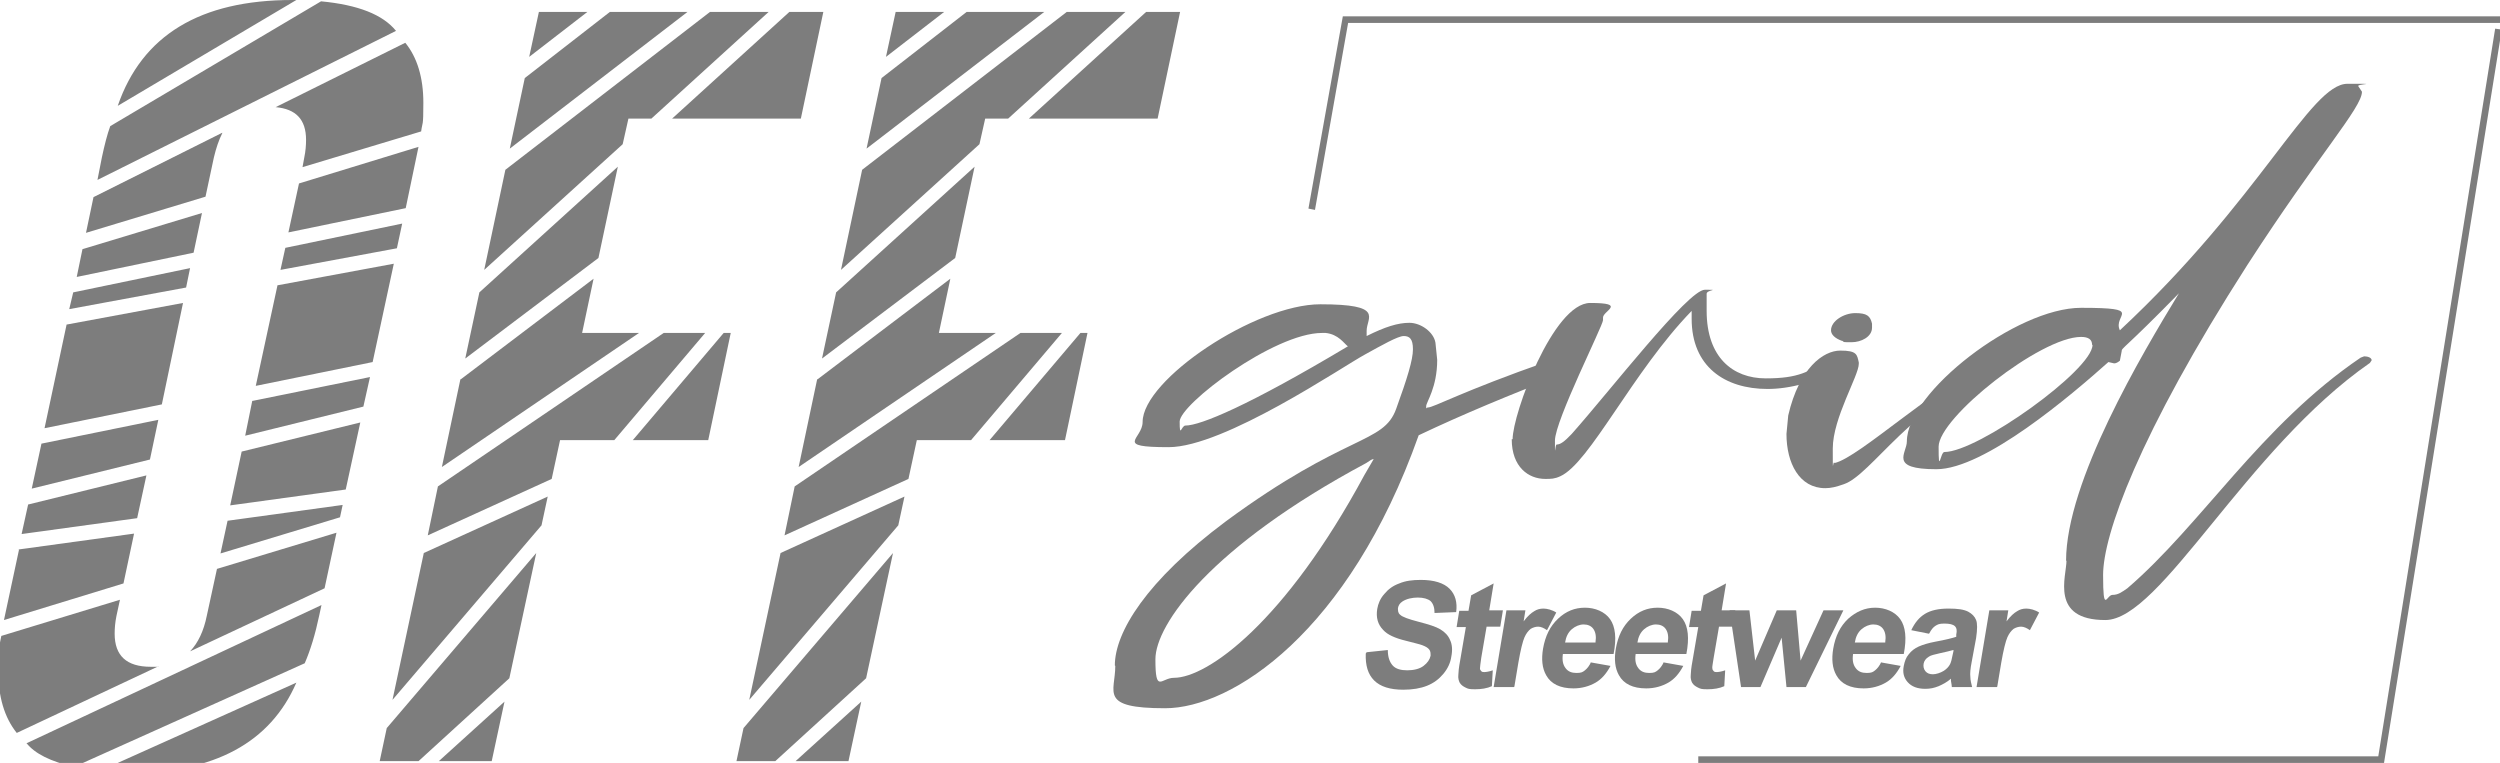
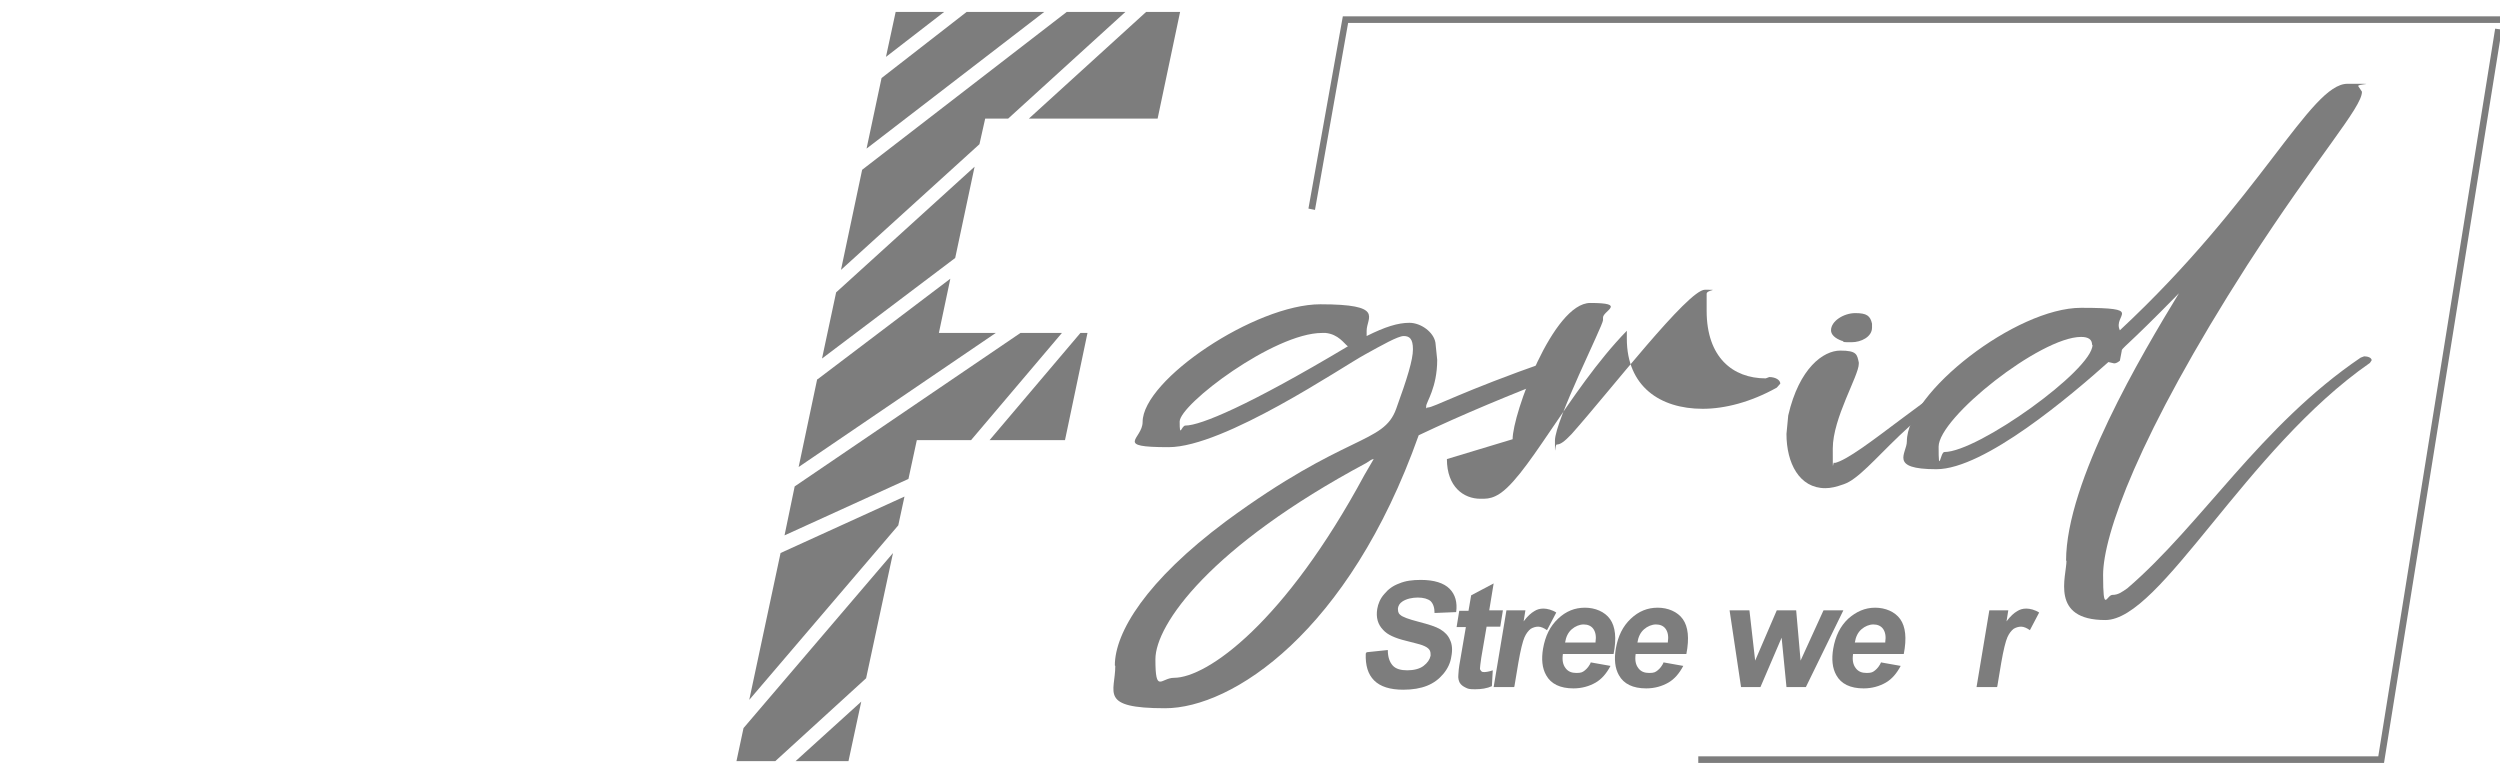
<svg xmlns="http://www.w3.org/2000/svg" viewBox="0 0 566.9 173" version="1.1" id="Layer_1">
  <defs>
    <style>
      .st0 {
        fill: #7d7d7d;
      }
    </style>
  </defs>
  <g>
    <path d="M252.8,150.9c0-7.5,7.1-19.2,25.2-32.7,27.3-20.1,35.7-17.4,38.6-25.5,2.5-6.9,3.8-11.1,3.8-13.5s-.8-3-2.1-3-5,2.1-8.8,4.2c-5,2.7-31.9,21-44.5,21s-5.9-1.8-5.9-5.7c0-9.6,25.6-26.7,40.3-26.7s10.5,3,10.5,6v1.2c4.2-2.1,7.1-3,9.7-3s5.5,2.1,5.9,4.5l.4,3.9c0,6.3-2.5,9.6-2.5,10.5s0,.3.4.3c1.3,0,7.6-3.6,27.3-10.5l1.3-.3c1.3,0,2.9,1.2,2.9,2.1s-.4,1.2-1.7,1.5c-10.9,4.2-21.8,8.7-31.9,13.5-15.9,44.8-42.4,61.9-57.5,61.9s-11.3-3.6-11.3-9.6ZM309.4,107.7l2.1-3.6c-.4,0-.8.3-1.7.9-35.3,18.9-47.8,36.6-47.8,44.5s1.3,4.2,4.2,4.2c7.6,0,25.2-12.6,43.2-46ZM305.6,78.5c-.8-.6-2.1-2.7-5-3h-.8c-10.9,0-32.3,16.2-32.3,20.1s.4.9,1.3.9c3.4,0,14.3-4.5,36.9-18Z" class="st0" />
-     <path d="M343,99.6c0-5.7,9.2-30.9,17.6-30.9s2.9,1.8,2.9,3.3v.6c0,1.2-10.9,22.8-10.9,27.3s0,.9.4.9c.8,0,1.7-.6,3.4-2.4,8.8-9.9,26.4-32.7,30.2-32.7s.4,0,.4.9v3.9c0,10.5,5.9,15.3,13.4,15.3s9.7-1.5,14.7-4.5l.8-.3c1.3,0,2.5.6,2.5,1.5l-.8.9c-5.9,3.3-11.8,4.8-16.8,4.8-9.7,0-17.2-5.1-17.2-15.9v-1.8c-13.4,13.8-23.1,34.5-29.8,37.5-1.3.6-2.1.6-3.4.6-3.8,0-7.6-2.7-7.6-9Z" class="st0" />
+     <path d="M343,99.6c0-5.7,9.2-30.9,17.6-30.9s2.9,1.8,2.9,3.3v.6c0,1.2-10.9,22.8-10.9,27.3s0,.9.4.9c.8,0,1.7-.6,3.4-2.4,8.8-9.9,26.4-32.7,30.2-32.7s.4,0,.4.9v3.9c0,10.5,5.9,15.3,13.4,15.3l.8-.3c1.3,0,2.5.6,2.5,1.5l-.8.9c-5.9,3.3-11.8,4.8-16.8,4.8-9.7,0-17.2-5.1-17.2-15.9v-1.8c-13.4,13.8-23.1,34.5-29.8,37.5-1.3.6-2.1.6-3.4.6-3.8,0-7.6-2.7-7.6-9Z" class="st0" />
    <path d="M405.1,98.4l.4-4.2c2.5-10.8,8-14.7,11.8-14.7s3.8.9,4.2,2.7v.3c0,2.7-5.9,12.3-5.9,19.2s0,2.4.4,3.3c5.5-1.2,23.1-17.7,34.8-22.8l.8-.3c1.3,0,1.7.9,1.7,1.5s0,.9-.8,1.2c-18.5,6.3-28.1,23.1-34.4,25.2-1.7.6-2.9.9-4.2.9-5.9,0-8.8-5.7-8.8-12.3ZM417.7,77.3c-1.7-.6-2.5-1.5-2.5-2.4,0-2.1,2.9-3.9,5.5-3.9s3.4.6,3.8,2.4v.9c0,2.1-2.5,3.3-4.6,3.3s-1.7,0-2.1-.3Z" class="st0" />
    <path d="M468.5,127.2c0-18,17.2-46.9,25.6-60.7-12.6,12.9-13,12.3-13,13.2l-.4,2.1c-.4.3-.8.6-1.3.6l-1.3-.3c-8.4,7.5-28.1,24.3-39,24.3s-6.7-3.6-6.7-6.3c0-11.1,24.8-30.3,39.5-30.3s7.1,1.5,8.8,5.1c31.9-29.7,43.2-55.9,51.6-55.9s1.7,0,2.5.6l.8,1.2c0,3.6-9.7,14.1-26,39.3-24.8,38.7-32.7,61.3-32.7,70.3s.8,4.5,2.1,4.5,2.1-.6,3.4-1.5c16.8-14.4,30.2-36.9,52.9-52.3l.8-.3c.8,0,1.7.3,1.7.9l-.4.6c-28.1,19.5-47.4,58.3-60,58.3s-8.8-9.9-8.8-13.5ZM474.4,78.2c0-1.2-.8-1.8-2.5-1.8-9.2,0-32.3,18.3-32.3,24.9s.4,1.2,1.3,1.2c7.6,0,33.6-18.6,33.6-24.3Z" class="st0" />
  </g>
  <path d="M540.6,173h-155.5v-1.5h154.2l26.5-165,1.5.2-26.7,166.3ZM298.2,47.6l-1.5-.3,7.8-43.6h262.4v1.5h-261.2l-7.5,42.3Z" class="st0" />
  <g>
-     <path d="M35.9,151.1l-32.1,15.1c-2.8-3.5-4.2-8.2-4.2-14.1s.2-5.1.7-7.9l26.9-8.2-.8,3.7c-.3,1.5-.4,2.8-.4,4,0,5,2.7,7.5,8.2,7.5s1.2,0,1.7,0ZM4.2,124.6l26.2-3.6-2.4,11.3L.9,140.6l3.4-15.9ZM6.4,114.4l26.8-6.6-2.1,9.7-26.2,3.6,1.5-6.8ZM5.9,168.6l67-31.4-.5,2.3c-.9,4.3-2,7.9-3.3,10.9l-52.3,23.5c-5.3-1.2-8.9-3-10.8-5.4ZM9.4,100.6l26.5-5.4-1.9,9-26.8,6.6,2.2-10.2ZM15.1,73.6l26.4-4.9-4.8,23-26.6,5.4,5-23.5ZM16.6,66.3l26.5-5.5-.9,4.4-26.5,4.9.9-3.8ZM18.7,56.5l27.1-8.2-1.9,9-26.5,5.5,1.3-6.3ZM50.4,30.2c-.8,1.6-1.4,3.4-1.9,5.5l-1.9,8.9-27.1,8.2,1.7-8.1,29.2-14.6ZM29,175.4c-4.4,0-6.8,0-7.2-.2l45.4-20.4c-5.9,13.6-18.6,20.5-38.2,20.5ZM23.1,35.7c.6-2.8,1.2-5.2,1.9-7.1L72.8.3c8.4.8,14,3,17,6.7L22.1,40.8l1-5.1ZM67.2,0L26.7,24C32.2,8,45.4,0,66.3,0h.9ZM43.1,147.7c1.8-1.9,3.1-4.6,3.8-8.1l2.3-10.6,27.1-8.2-2.7,12.6-30.5,14.3ZM51.5,118.1l26.2-3.6-.6,2.8-27.1,8.2,1.6-7.4ZM54.8,102.4l26.9-6.6-3.3,15.2-26.2,3.6,2.6-12.2ZM57.3,90.9l26.6-5.4-1.5,6.7-26.8,6.6,1.6-7.9ZM62.9,64.7l26.4-4.9-4.8,22.3-26.5,5.4,4.9-22.7ZM62.5,24.3l29.4-14.6c2.7,3.3,4.1,7.9,4.1,13.6s-.2,4.2-.5,6.5l-26.9,8.1.4-2.2c.3-1.4.4-2.8.4-4,0-4.6-2.3-7-6.9-7.4ZM64.7,56.2l26.5-5.5-1.2,5.6-26.4,4.9,1.1-5ZM67.8,41.6l27.1-8.3-2.9,13.9-26.6,5.5,2.4-11.1Z" class="st0" />
-     <path d="M86.1,172.6l1.6-7.5,33.9-39.7-6.1,28.4-20.6,18.8h-8.7ZM122.9,119l-33.9,39.7,7.1-33.3,28.1-12.8-1.4,6.5ZM99.3,110.3l51.2-34.8h9.4l-20.6,24.3h-12.3l-1.9,8.8-28.1,12.8,2.3-11.1ZM111.5,172.6h-12l14.9-13.5-2.9,13.5ZM104.5,86l30.1-22.8-2.6,12.3h12.9l-44.7,30.4,4.2-19.9ZM108.7,66.3l31.4-28.5-4.4,20.7-30.2,22.8,3.2-15ZM142.5,26.9l-1.3,5.8-31.4,28.5,4.8-22.7L161,2.7h13.3l-26.6,24.2h-5.2ZM119,17.7l19.3-15h17.6l-40.3,31,3.4-16ZM122.2,2.7h11l-13.2,10.2,2.2-10.2ZM165.7,75.5l-5.1,24.3h-17.1l20.6-24.3h1.6ZM186.7,2.7l-5.1,24.2h-29.2l26.6-24.2h7.7Z" class="st0" />
    <path d="M167,172.6l1.6-7.5,33.9-39.7-6.1,28.4-20.6,18.8h-8.7ZM203.8,119l-33.9,39.7,7.1-33.3,28.1-12.8-1.4,6.5ZM180.2,110.3l51.2-34.8h9.4l-20.6,24.3h-12.3l-1.9,8.8-28.1,12.8,2.3-11.1ZM192.4,172.6h-12l14.9-13.5-2.9,13.5ZM185.4,86l30.1-22.8-2.6,12.3h12.9l-44.7,30.4,4.2-19.9ZM189.6,66.3l31.4-28.5-4.4,20.7-30.2,22.8,3.2-15ZM223.4,26.9l-1.3,5.8-31.4,28.5,4.8-22.7L241.9,2.7h13.3l-26.6,24.2h-5.2ZM199.9,17.7l19.3-15h17.6l-40.3,31,3.4-16ZM203.1,2.7h11l-13.2,10.2,2.2-10.2ZM246.6,75.5l-5.1,24.3h-17.1l20.6-24.3h1.6ZM267.6,2.7l-5.1,24.2h-29.2l26.6-24.2h7.7Z" class="st0" />
  </g>
  <path d="M309.9,147.9l4.8-.5c0,1.6.4,2.7,1.1,3.5s1.9,1.1,3.3,1.1,2.8-.3,3.7-1c.9-.7,1.4-1.4,1.6-2.3,0-.6,0-1-.3-1.4-.3-.4-.8-.7-1.6-1-.5-.2-1.8-.5-3.7-1-2.5-.6-4.2-1.4-5.1-2.4-1.3-1.3-1.7-2.9-1.4-4.8.2-1.2.7-2.4,1.6-3.4.9-1.1,2-1.9,3.4-2.4,1.4-.6,3-.8,4.9-.8,3,0,5.2.7,6.5,2s1.8,3.1,1.5,5.3l-4.9.2c0-1.2-.3-2.1-.9-2.7-.6-.5-1.6-.8-2.9-.8s-2.6.3-3.5.9c-.6.4-.9.9-1,1.5,0,.6,0,1.1.5,1.5.5.5,1.9,1,4.2,1.6s3.9,1.1,4.9,1.7c1,.6,1.8,1.4,2.2,2.4.5,1,.6,2.3.3,3.8-.2,1.4-.8,2.7-1.8,3.9-1,1.2-2.2,2.1-3.7,2.7-1.5.6-3.3.9-5.4.9-3,0-5.2-.7-6.6-2.1-1.4-1.4-2-3.4-1.9-6.1Z" class="st0" />
  <path d="M340.8,138.4l-.6,3.7h-3.1l-1.2,7c-.2,1.4-.3,2.2-.3,2.5,0,.2.1.4.3.6.2.2.4.2.7.2s1.1-.1,1.9-.4l-.2,3.6c-1.1.5-2.4.7-3.8.7s-1.6-.1-2.2-.4c-.6-.3-1-.6-1.3-1.1-.2-.4-.4-1-.3-1.8,0-.5.1-1.6.4-3.2l1.3-7.6h-2.1l.6-3.7h2.1l.6-3.5,5.1-2.7-1,6.1h3.1Z" class="st0" />
  <path d="M343.3,155.8h-4.6l2.9-17.4h4.3l-.4,2.5c.9-1.2,1.7-1.9,2.4-2.3.6-.4,1.3-.6,2.1-.6s2,.3,2.9.9l-2.1,4c-.7-.5-1.4-.8-2-.8s-1.2.2-1.7.5c-.5.4-1,1-1.4,1.9-.4.9-.9,2.9-1.4,5.8l-.9,5.4Z" class="st0" />
  <path d="M360.7,150.2l4.5.8c-.9,1.7-2,3-3.4,3.8s-3.1,1.3-5,1.3c-3,0-5.1-1-6.2-3-.9-1.6-1.1-3.6-.7-6,.5-2.9,1.6-5.1,3.4-6.8s3.8-2.5,6.1-2.5,4.5.9,5.7,2.6c1.2,1.7,1.5,4.3.8,7.9h-11.5c-.2,1.4,0,2.4.6,3.2.6.8,1.4,1.1,2.5,1.1s1.4-.2,1.9-.6,1-1,1.4-1.9ZM361.8,145.6c.2-1.3,0-2.3-.5-3-.5-.7-1.3-1-2.2-1s-1.9.4-2.7,1.1c-.8.7-1.3,1.7-1.5,3h6.9Z" class="st0" />
  <path d="M377.2,150.2l4.5.8c-.9,1.7-2,3-3.4,3.8s-3.1,1.3-5,1.3c-3,0-5.1-1-6.2-3-.9-1.6-1.1-3.6-.7-6,.5-2.9,1.6-5.1,3.4-6.8s3.8-2.5,6.1-2.5,4.5.9,5.7,2.6c1.2,1.7,1.5,4.3.8,7.9h-11.5c-.2,1.4,0,2.4.6,3.2.6.8,1.4,1.1,2.5,1.1s1.4-.2,1.9-.6,1-1,1.4-1.9ZM378.2,145.6c.2-1.3,0-2.3-.5-3-.5-.7-1.3-1-2.2-1s-1.9.4-2.7,1.1c-.8.7-1.3,1.7-1.5,3h6.9Z" class="st0" />
-   <path d="M393.5,138.4l-.6,3.7h-3.1l-1.2,7c-.2,1.4-.4,2.2-.3,2.5,0,.2.1.4.3.6.2.2.4.2.7.2s1.1-.1,1.9-.4l-.2,3.6c-1.1.5-2.4.7-3.8.7s-1.6-.1-2.2-.4c-.6-.3-1-.6-1.3-1.1-.2-.4-.4-1-.3-1.8,0-.5.1-1.6.4-3.2l1.3-7.6h-2.1l.6-3.7h2.1l.6-3.5,5.1-2.7-1,6.1h3.1Z" class="st0" />
  <path d="M394.8,155.8l-2.6-17.4h4.5l1.3,11.4,4.9-11.4h4.4l1,11.4,5.2-11.4h4.5l-8.5,17.4h-4.4l-1.1-11.2-4.8,11.2h-4.5Z" class="st0" />
  <path d="M426.5,150.2l4.5.8c-.9,1.7-2,3-3.4,3.8s-3.1,1.3-5,1.3c-3,0-5.1-1-6.2-3-.9-1.6-1.1-3.6-.7-6,.5-2.9,1.6-5.1,3.4-6.8,1.8-1.6,3.8-2.5,6.1-2.5s4.5.9,5.7,2.6,1.5,4.3.8,7.9h-11.5c-.2,1.4,0,2.4.6,3.2.6.8,1.4,1.1,2.5,1.1s1.4-.2,1.9-.6,1-1,1.4-1.9ZM427.5,145.6c.2-1.3,0-2.3-.5-3-.5-.7-1.3-1-2.2-1s-1.9.4-2.7,1.1c-.8.7-1.3,1.7-1.5,3h6.9Z" class="st0" />
-   <path d="M437.4,143.7l-4-.8c.8-1.7,1.8-2.9,3.1-3.7,1.3-.8,3.1-1.2,5.3-1.2s3.5.2,4.5.7c.9.5,1.5,1.1,1.8,1.9.3.7.3,2.1,0,4.1l-1,5.4c-.3,1.5-.4,2.7-.3,3.4,0,.7.2,1.5.4,2.3h-4.6c0-.3-.1-.8-.2-1.4,0-.3,0-.5,0-.5-.9.8-1.9,1.3-2.8,1.7-1,.4-1.9.6-3,.6-1.8,0-3.1-.5-4-1.5s-1.2-2.2-.9-3.7c.2-1,.5-1.9,1.1-2.6.6-.8,1.4-1.4,2.3-1.8.9-.4,2.2-.8,3.8-1.1,2.2-.4,3.8-.8,4.7-1.1v-.5c.2-.9.1-1.5-.3-1.9-.4-.4-1.2-.6-2.4-.6s-1.5.2-2,.5c-.5.3-1,.9-1.4,1.7ZM442.9,147.4c-.6.2-1.6.4-2.9.7-1.3.3-2.2.5-2.6.8-.7.4-1.1,1-1.2,1.6-.1.6,0,1.2.4,1.7.4.5,1,.7,1.7.7s1.7-.3,2.5-.8c.6-.4,1.1-.9,1.4-1.5.2-.4.4-1.1.6-2.2l.2-.9Z" class="st0" />
  <path d="M452.8,155.8h-4.6l2.9-17.4h4.3l-.4,2.5c.9-1.2,1.7-1.9,2.4-2.3.6-.4,1.3-.6,2.1-.6s2,.3,2.9.9l-2.1,4c-.7-.5-1.4-.8-2-.8s-1.2.2-1.7.5c-.5.4-1,1-1.4,1.9-.4.9-.9,2.9-1.4,5.8l-.9,5.4Z" class="st0" />
</svg>